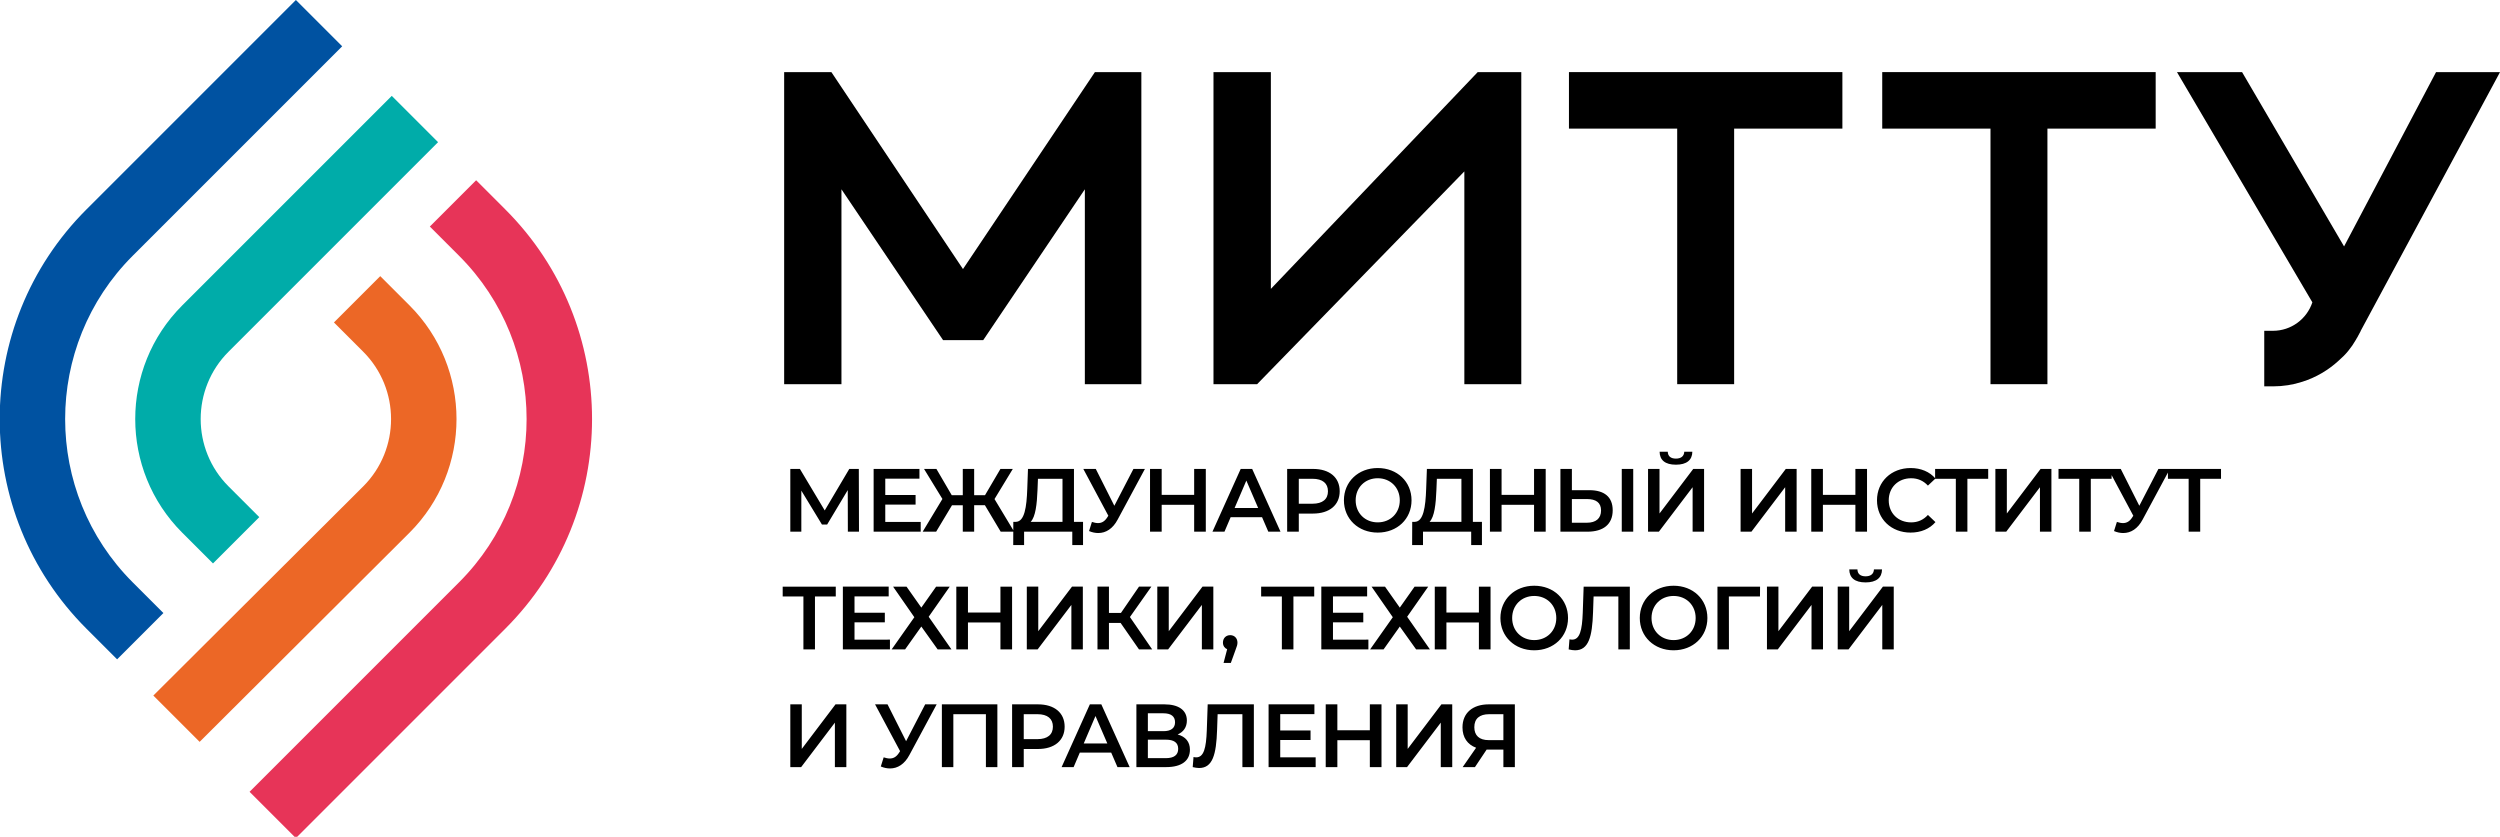
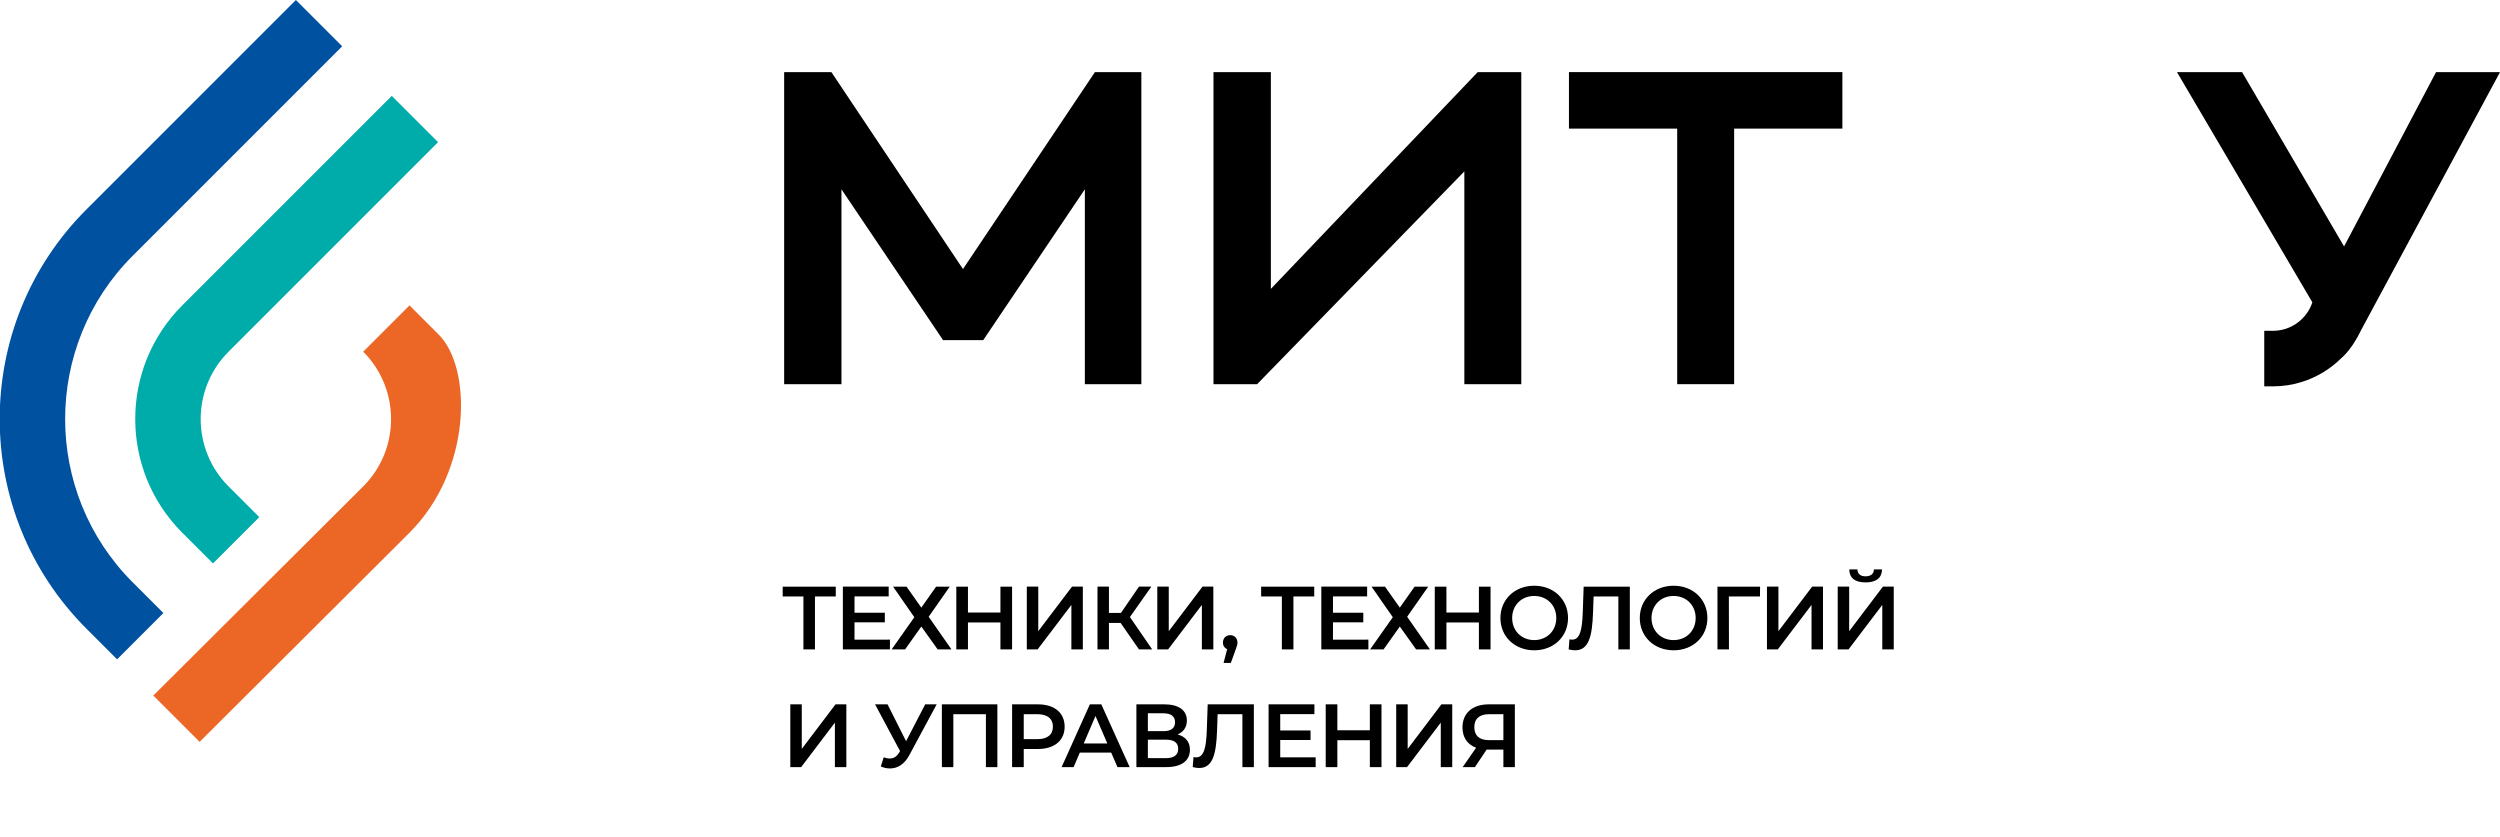
<svg xmlns="http://www.w3.org/2000/svg" id="Слой_1" x="0px" y="0px" viewBox="0 0 468.745 156.898" style="enable-background:new 0 0 468.745 156.898;" xml:space="preserve">
  <path style="fill:#0052A1;" d="M30.639,114.943l-8.681,8.681l-5.768-5.766c-21.661-21.663-21.661-56.91,0-78.572L55.475,0 l8.681,8.681L24.87,47.967c-16.875,16.875-16.875,44.334,0,61.208L30.639,114.943z" />
-   <path style="fill:#E73458;" d="M94.761,117.857l-39.286,39.286l-8.681-8.681l39.286-39.286c16.875-16.876,16.875-44.334,0-61.21 l-5.487-5.487l8.681-8.681l5.487,5.487C116.423,60.947,116.423,96.195,94.761,117.857" />
  <path style="fill:#00ACA9;" d="M48.616,96.963l-8.681,8.681l-5.766-5.766c-11.75-11.748-11.75-30.866,0-42.614l39.286-39.286 l8.681,8.681L42.85,65.945c-6.963,6.963-6.963,18.29,0,25.252L48.616,96.963z" />
-   <path style="fill:#EC6726;" d="M76.783,99.878l-39.352,39.218l-8.683-8.681l39.354-39.218c6.961-6.961,6.961-18.29-0.002-25.252 l-5.487-5.485l8.683-8.683l5.487,5.487C88.531,69.014,88.531,88.13,76.783,99.878" />
+   <path style="fill:#EC6726;" d="M76.783,99.878l-39.352,39.218l-8.683-8.681l39.354-39.218c6.961-6.961,6.961-18.29-0.002-25.252 l8.683-8.683l5.487,5.487C88.531,69.014,88.531,88.13,76.783,99.878" />
  <polygon points="214.002,13.519 214.002,72.032 203.407,72.032 203.407,35.491 184.349,63.779 176.828,63.779 157.77,35.491 157.77,72.032 147.028,72.032 147.028,13.519 155.881,13.519 180.556,50.449 205.296,13.519 " />
  <polygon points="285.239,13.519 285.239,72.032 274.562,72.032 274.562,32.14 235.708,72.032 227.526,72.032 227.526,13.519 238.285,13.519 238.285,54.165 277.069,13.519 " />
  <polygon points="345.444,13.519 345.444,24.115 325.148,24.115 325.148,72.032 314.471,72.032 314.471,24.115 294.175,24.115 294.175,13.519 " />
-   <polygon points="404.184,13.519 404.184,24.115 383.888,24.115 383.888,72.032 373.213,72.032 373.213,24.115 352.915,24.115 352.915,13.519 " />
  <path d="M468.745,13.527H456.75l-17.235,32.665v0.017l-0.002,0.004l-19.129-32.693h-12.207l25.388,43.17 c-1.033,3.106-3.955,5.336-7.396,5.336h-1.626v10.417h1.626c1.918,0,3.776-0.294,5.516-0.864c2.589-0.814,4.917-2.205,6.858-4.002 c1.253-1.069,2.33-2.367,3.21-3.912l0.105-0.198c0.042-0.07,0.09-0.134,0.13-0.204l0.551-1.025c0.035-0.033,0.05-0.081,0.066-0.13 c0.02-0.04,0.033-0.085,0.051-0.127L468.745,13.527z" />
  <path d="M279.206,133.911h2.676v4.862h-2.76c-1.766,0-2.69-0.875-2.69-2.424C276.431,134.736,277.423,133.911,279.206,133.911 M279.138,132.064c-2.993,0-4.925,1.595-4.925,4.32c0,1.884,0.924,3.212,2.554,3.817l-2.521,3.631h2.303l2.187-3.278h0.235h2.911 v3.278h2.15v-11.768H279.138z M261.785,143.832h2.034l6.323-8.339v8.339h2.15v-11.768h-2.032l-6.323,8.356v-8.356h-2.152V143.832z M256.842,132.064v4.859h-6.09v-4.859h-2.183v11.768h2.183v-5.044h6.09v5.044h2.185v-11.768H256.842z M240.041,142.001v-3.249h5.684 v-1.797h-5.684v-3.061h6.408v-1.83h-8.591v11.768h8.826v-1.83H240.041z M226.439,132.064l-0.167,4.875 c-0.118,3.313-0.555,5.063-1.985,5.063c-0.186,0-0.336-0.017-0.504-0.068l-0.153,1.898c0.454,0.101,0.825,0.169,1.194,0.169 c2.538,0,3.227-2.505,3.377-7.146l0.101-2.944h4.644v9.921h2.15v-11.768H226.439z M218.587,142.152h-3.365v-3.466h3.365 c1.512,0,2.321,0.538,2.321,1.716C220.908,141.581,220.1,142.152,218.587,142.152 M215.223,133.742h2.927 c1.413,0,2.17,0.573,2.17,1.683c0,1.093-0.757,1.667-2.17,1.667h-2.927V133.742z M220.807,137.713 c1.092-0.47,1.729-1.362,1.729-2.624c0-1.952-1.578-3.025-4.203-3.025h-5.261v11.768h5.581c2.927,0,4.456-1.226,4.456-3.262 C223.11,139.091,222.286,138.115,220.807,137.713 M203.201,139.394l2.201-5.147l2.22,5.147H203.201z M209.523,143.832h2.286 l-5.312-11.768h-2.152l-5.296,11.768h2.253l1.16-2.723h5.884L209.523,143.832z M194.508,138.587h-2.558v-4.677h2.558 c1.917,0,2.909,0.858,2.909,2.339C197.416,137.729,196.424,138.587,194.508,138.587 M194.607,132.064h-4.84v11.768h2.183v-3.396 h2.657c3.096,0,5.011-1.597,5.011-4.186C199.618,133.642,197.703,132.064,194.607,132.064 M176.6,132.064v11.768h2.15v-9.921h6.106 v9.921h2.15v-11.768H176.6z M173.471,132.064l-3.581,6.909l-3.48-6.909h-2.337l4.691,8.776l-0.186,0.287 c-0.487,0.774-1.058,1.093-1.748,1.093c-0.353,0-0.724-0.085-1.143-0.219l-0.538,1.713c0.588,0.252,1.176,0.369,1.731,0.369 c1.43,0,2.723-0.805,3.631-2.519l5.112-9.5H173.471z M148.182,143.832h2.032l6.325-8.339v8.339h2.15v-11.768h-2.032l-6.325,8.356 v-8.356h-2.15V143.832z" />
  <path d="M344.567,121.76h2.032l6.325-8.339v8.339h2.15v-11.768h-2.032l-6.325,8.356v-8.356h-2.15V121.76z M349.795,109.201 c2.02,0,3.063-0.873,3.08-2.437h-1.514c-0.035,0.842-0.606,1.295-1.566,1.295c-0.974,0-1.512-0.454-1.531-1.295h-1.531 C346.752,108.328,347.761,109.201,349.795,109.201 M331.3,121.76h2.032l6.325-8.339v8.339h2.15v-11.768h-2.032l-6.325,8.356v-8.356 h-2.15V121.76z M330.01,109.993h-7.99v11.768h2.155l-0.017-9.921h5.834L330.01,109.993z M313.795,120.015 c-2.372,0-4.138-1.733-4.138-4.138s1.766-4.136,4.138-4.136c2.37,0,4.138,1.731,4.138,4.136S316.166,120.015,313.795,120.015 M313.795,121.929c3.649,0,6.338-2.554,6.338-6.053c0-3.499-2.688-6.053-6.338-6.053c-3.649,0-6.338,2.571-6.338,6.053 C307.457,119.359,310.146,121.929,313.795,121.929 M296.93,109.993l-0.167,4.875c-0.118,3.313-0.555,5.063-1.985,5.063 c-0.186,0-0.336-0.017-0.505-0.066l-0.151,1.896c0.454,0.101,0.823,0.169,1.194,0.169c2.538,0,3.227-2.503,3.377-7.146l0.101-2.944 h4.644v9.921h2.15v-11.768H296.93z M287.663,120.015c-2.37,0-4.136-1.733-4.136-4.138s1.766-4.136,4.136-4.136 c2.372,0,4.138,1.731,4.138,4.136S290.035,120.015,287.663,120.015 M287.663,121.929c3.651,0,6.34-2.554,6.34-6.053 c0-3.499-2.688-6.053-6.34-6.053c-3.649,0-6.338,2.571-6.338,6.053C281.325,119.359,284.013,121.929,287.663,121.929 M277.29,109.993v4.86h-6.09v-4.86h-2.183v11.768h2.183v-5.044h6.09v5.044h2.185v-11.768H277.29z M257.163,109.993l3.984,5.733 l-4.254,6.035h2.523l3.043-4.287l3.06,4.287h2.589l-4.271-6.119l3.951-5.649h-2.556l-2.773,3.934l-2.775-3.934H257.163z M249.93,119.93v-3.247h5.684v-1.797h-5.684v-3.063h6.406v-1.83h-8.591v11.768h8.826v-1.83H249.93z M246.414,109.993h-9.952v1.847 h3.885v9.921h2.167v-9.921h3.901V109.993z M230.661,119.09c-0.774,0-1.362,0.553-1.362,1.395c0,0.605,0.32,1.042,0.79,1.244 l-0.673,2.571h1.362l0.856-2.37c0.301-0.772,0.386-1.075,0.386-1.444C232.021,119.662,231.449,119.09,230.661,119.09 M216.991,121.76h2.032l6.325-8.339v8.339h2.15v-11.768h-2.032l-6.325,8.356v-8.356h-2.15V121.76z M213.558,121.76h2.472 l-4.171-6.068l4.021-5.7h-2.321l-3.381,4.927h-2.253v-4.927h-2.15v11.768h2.15v-4.96h2.187L213.558,121.76z M192.524,121.76h2.032 l6.325-8.339v8.339h2.15v-11.768h-2.032l-6.325,8.356v-8.356h-2.15V121.76z M187.58,109.993v4.86h-6.09v-4.86h-2.183v11.768h2.183 v-5.044h6.09v5.044h2.183v-11.768H187.58z M167.451,109.993l3.986,5.733l-4.254,6.035h2.521l3.043-4.287l3.061,4.287h2.589 l-4.271-6.119l3.951-5.649h-2.556l-2.775,3.934l-2.773-3.934H167.451z M160.219,119.93v-3.247h5.684v-1.797h-5.684v-3.063h6.408 v-1.83h-8.591v11.768h8.826v-1.83H160.219z M156.705,109.993h-9.952v1.847h3.885v9.921h2.167v-9.921h3.901V109.993z" />
-   <path d="M416.436,87.923h-9.954v1.847h3.885v9.921h2.168V89.77h3.901V87.923z M404.699,87.923l-3.581,6.909l-3.48-6.909H395.3 l4.691,8.776l-0.186,0.287c-0.487,0.774-1.058,1.093-1.748,1.093c-0.355,0-0.724-0.085-1.145-0.219l-0.537,1.713 c0.588,0.252,1.176,0.369,1.731,0.369c1.43,0,2.723-0.805,3.631-2.519l5.112-9.5H404.699z M395.921,87.923h-9.954v1.847h3.885v9.921 h2.168V89.77h3.901V87.923z M374.129,99.691h2.034l6.323-8.339v8.339h2.15V87.923h-2.032l-6.325,8.356v-8.356h-2.15V99.691z M372.782,87.923h-9.952v1.847h3.885v9.921h2.167V89.77h3.901V87.923z M358.221,99.86c1.933,0,3.581-0.689,4.673-1.966l-1.411-1.345 c-0.858,0.941-1.917,1.395-3.144,1.395c-2.438,0-4.204-1.714-4.204-4.136s1.766-4.138,4.204-4.138c1.228,0,2.286,0.454,3.144,1.38 l1.411-1.329c-1.092-1.277-2.74-1.966-4.656-1.966c-3.616,0-6.305,2.538-6.305,6.053C351.933,97.322,354.621,99.86,358.221,99.86 M347.881,87.923v4.859h-6.09v-4.859h-2.183v11.768h2.183v-5.044h6.09v5.044h2.183V87.923H347.881z M326.357,99.691h2.032 l6.325-8.339v8.339h2.15V87.923h-2.032l-6.325,8.356v-8.356h-2.15V99.691z M309.005,99.691h2.032l6.325-8.339v8.339h2.15V87.923 h-2.032l-6.325,8.356v-8.356h-2.15V99.691z M314.233,87.129c2.018,0,3.061-0.873,3.078-2.435h-1.514 c-0.033,0.84-0.605,1.294-1.564,1.294c-0.976,0-1.514-0.454-1.531-1.294h-1.531C311.188,86.256,312.197,87.129,314.233,87.129 M297.535,98.011h-2.81V93.57h2.81c1.7,0,2.659,0.656,2.659,2.137C300.194,97.221,299.218,98.011,297.535,98.011 M304.077,99.691 h2.15V87.923h-2.15V99.691z M297.989,91.907h-3.264v-3.984h-2.15v11.768h5.061c2.977,0,4.741-1.376,4.741-4.019 C302.377,93.168,300.798,91.907,297.989,91.907 M287.632,87.923v4.859h-6.09v-4.859h-2.183v11.768h2.183v-5.044h6.09v5.044h2.183 V87.923H287.632z M269.324,91.856l0.085-2.086h4.603v8.074h-5.967C268.955,96.902,269.223,94.529,269.324,91.856 M276.162,97.844 v-9.921h-8.622l-0.136,3.73c-0.118,3.449-0.509,6.123-2.11,6.191h-0.505l-0.017,4.351h2.038v-2.505h9.034v2.505h2.016v-4.351 H276.162z M258.322,97.943c-2.372,0-4.138-1.731-4.138-4.136c0-2.405,1.766-4.138,4.138-4.138c2.37,0,4.136,1.733,4.136,4.138 C262.459,96.212,260.693,97.943,258.322,97.943 M258.322,99.86c3.649,0,6.338-2.554,6.338-6.053c0-3.499-2.688-6.053-6.338-6.053 c-3.651,0-6.34,2.571-6.34,6.053C251.983,97.287,254.671,99.86,258.322,99.86 M246.08,94.447h-2.558V89.77h2.558 c1.917,0,2.909,0.858,2.909,2.339C248.989,93.588,247.997,94.447,246.08,94.447 M246.181,87.923h-4.842v11.768h2.183v-3.396h2.659 c3.095,0,5.009-1.597,5.009-4.186C251.191,89.502,249.276,87.923,246.181,87.923 M231.484,95.253l2.203-5.147l2.218,5.147H231.484z M237.806,99.691h2.288l-5.314-11.768h-2.152l-5.296,11.768h2.253l1.161-2.723h5.884L237.806,99.691z M223.903,87.923v4.859h-6.09 v-4.859h-2.185v11.768h2.185v-5.044h6.09v5.044h2.183V87.923H223.903z M212.517,87.923l-3.581,6.909l-3.48-6.909h-2.337l4.691,8.776 l-0.186,0.287c-0.487,0.774-1.058,1.093-1.748,1.093c-0.355,0-0.724-0.085-1.145-0.219l-0.537,1.713 c0.588,0.252,1.176,0.369,1.731,0.369c1.43,0,2.723-0.805,3.631-2.519l5.112-9.5H212.517z M194.531,91.856l0.083-2.086h4.603v8.074 h-5.967C194.159,96.902,194.429,94.529,194.531,91.856 M201.366,97.844v-9.921h-8.622l-0.134,3.73 c-0.119,3.449-0.509,6.123-2.11,6.191h-0.505l-0.017,4.351h2.038v-2.505h9.034v2.505h2.016v-4.351H201.366z M187.629,99.691h2.523 l-3.683-6.119l3.431-5.649h-2.321l-2.892,4.927h-2.034v-4.927h-2.133v4.927h-2.069l-2.876-4.927h-2.321l3.447,5.632l-3.699,6.136 h2.523l2.975-4.961h2.02v4.961h2.133V94.73h2.018L187.629,99.691z M165.987,97.861v-3.249h5.684v-1.797h-5.684v-3.061h6.408v-1.83 h-8.591v11.768h8.826v-1.83H165.987z M161.059,99.691l-0.033-11.768h-1.786l-4.605,7.784l-4.655-7.784h-1.799v11.768h2.067v-7.699 l3.864,6.354h0.976l3.864-6.455l0.018,7.801H161.059z" />
  <g> </g>
  <g> </g>
  <g> </g>
  <g> </g>
  <g> </g>
  <g> </g>
</svg>